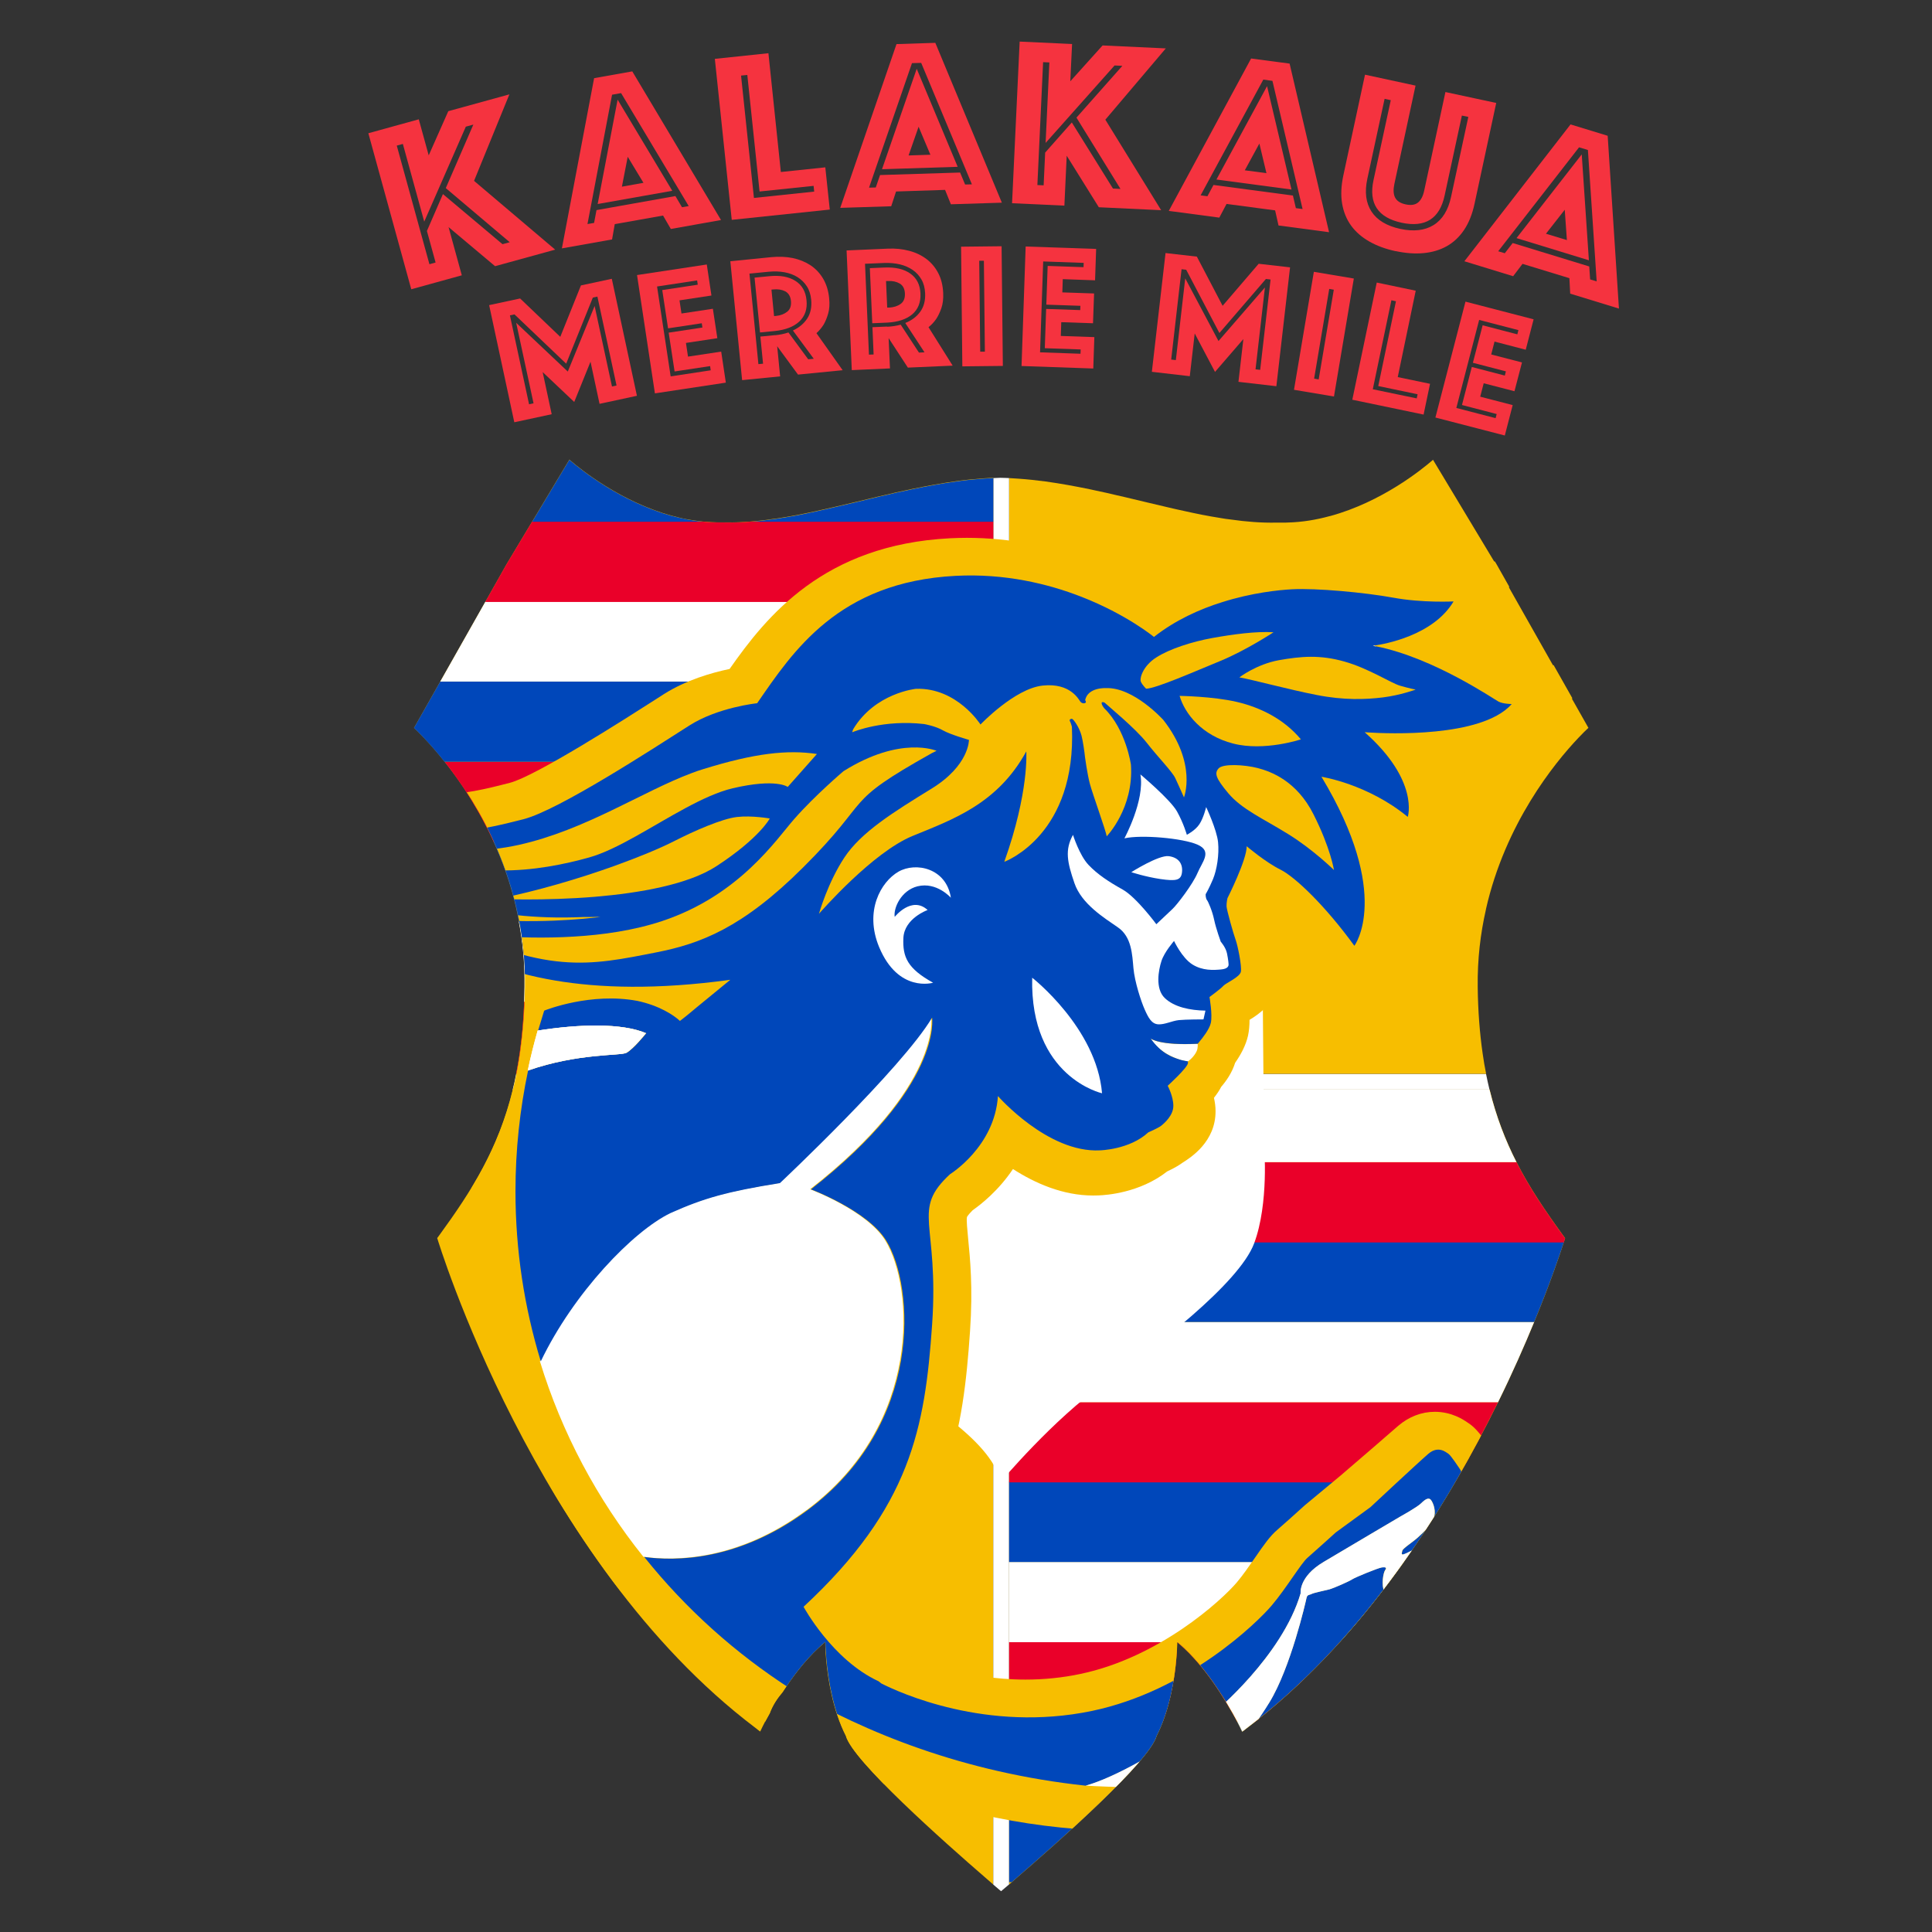
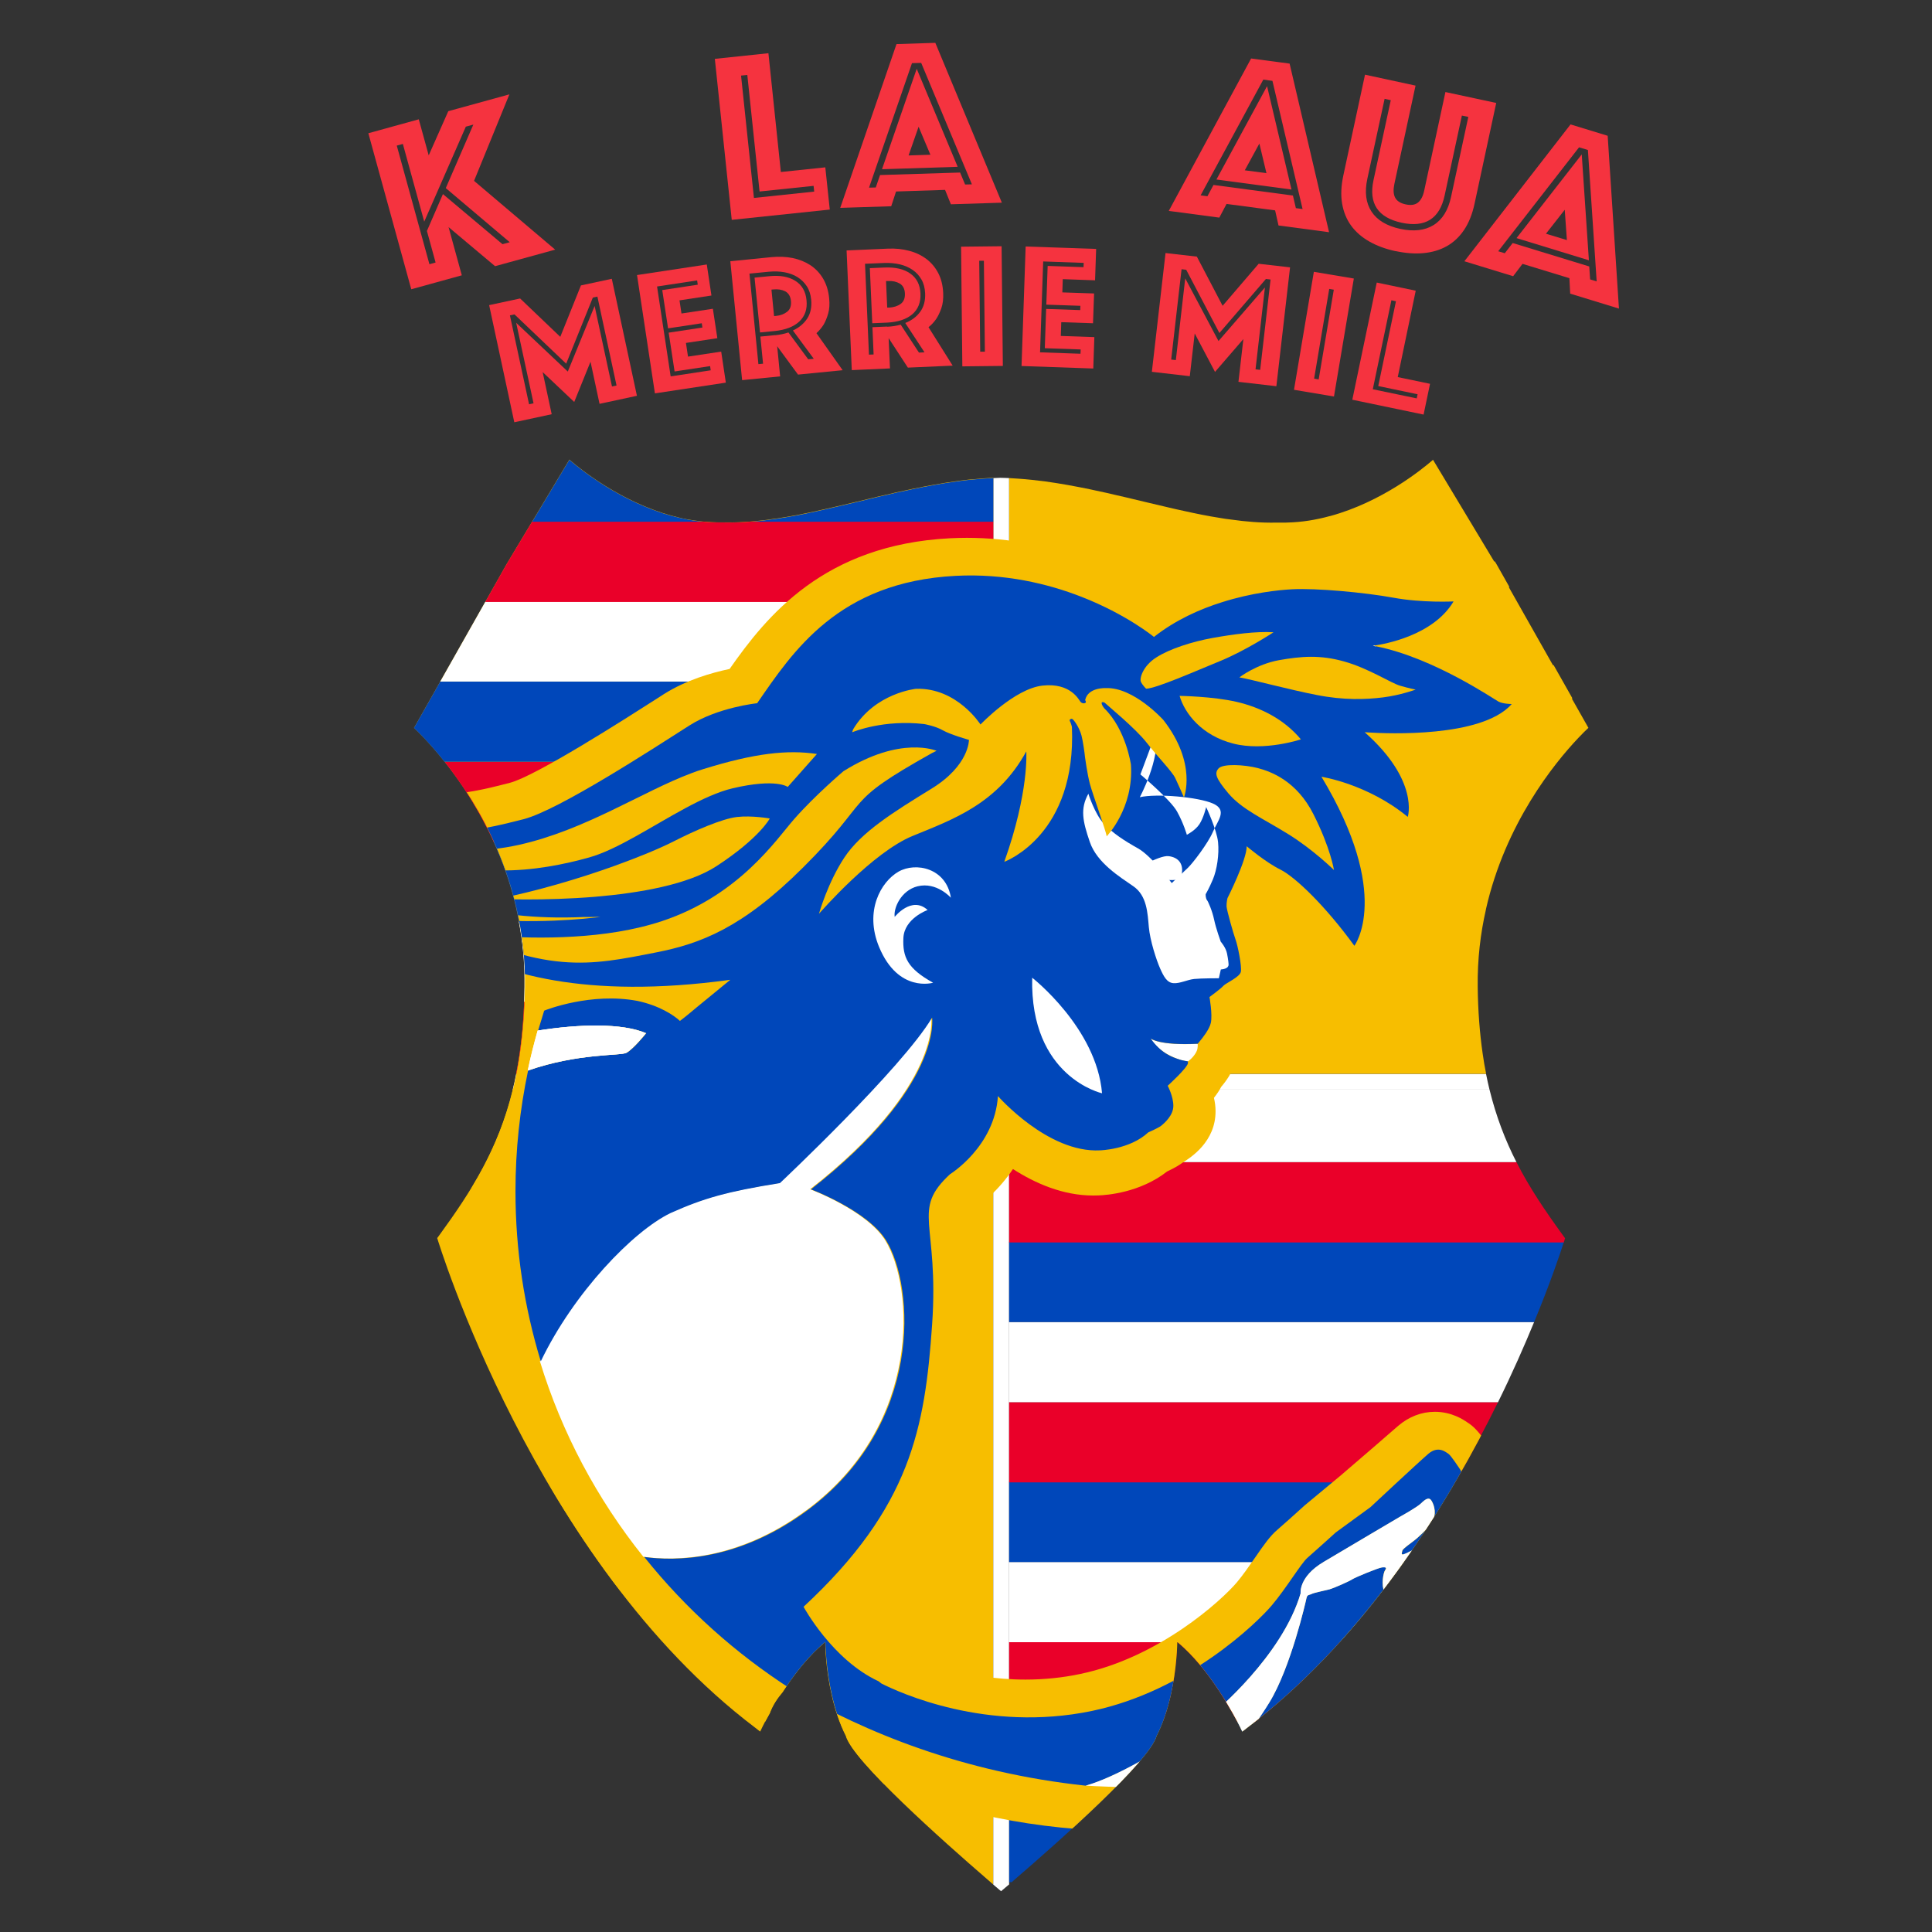
<svg xmlns="http://www.w3.org/2000/svg" id="Layer_1" version="1.1" viewBox="0 0 216 216">
  <rect x="0" y="0" width="216" height="216" fill="#333333" stroke="none" />
  <defs>
    <style>
      .st0 {
        fill: none;
      }

      .st1, .st2, .st3 {
        fill-rule: evenodd;
      }

      .st1, .st4 {
        fill: #0047ba;
      }

      .st2, .st5 {
        fill: #fff;
      }

      .st6 {
        fill: #ea0029;
      }

      .st7, .st3 {
        fill: #f7be00;
      }

      .st8 {
        clip-path: url(#clippath);
      }

      .st9 {
        fill: #f5333f;
      }
    </style>
    <clipPath id="clippath">
      <path class="st0" d="M177.57,81.39c-.26.25-.65.62-1.11,1.11-2.69,2.84-8.16,9.57-10.33,19.15,0,0,0,.02,0,.03-.61,2.67-.96,5.57-.92,8.66.04,2.74.23,5.19.56,7.43h0c1.29,8.91,4.67,14.41,8.98,20.31.08.11.17.23.25.34,0,0-10.86,36.06-35.54,54.73-.19.15-.38.29-.57.44,0,0-.09-.2-.26-.54-.18-.36-.45-.88-.8-1.5-.38-.68-.87-1.5-1.43-2.35-1.07-1.65-2.44-3.48-4.02-4.96-.25-.23-.5-.46-.76-.67,0,0,0,.76-.11,1.95-.19,2.13-.71,5.64-2.2,8.56-.74,2.78-10.86,11.76-15.82,16.03h0c-.59.53-1.12.97-1.54,1.32-.42-.35-.95-.8-1.54-1.32h0c-4.96-4.28-15.08-13.26-15.82-16.04-1.48-2.92-2.01-6.43-2.2-8.56-.11-1.19-.11-1.95-.11-1.95-.26.21-.51.44-.76.67-1.58,1.47-2.95,3.31-4.02,4.96-.61.71-1.12,1.5-1.43,2.35-.35.62-.62,1.14-.8,1.5-.17.35-.26.54-.26.54-.2-.14-.38-.29-.57-.44-24.68-18.67-35.54-54.73-35.54-54.73.08-.11.17-.23.25-.34,4.3-5.91,7.69-11.41,8.98-20.31h0c.32-2.25.52-4.7.56-7.44.05-3.09-.31-5.99-.92-8.66,0-.02,0-.02,0-.02-2.17-9.58-7.64-16.32-10.33-19.15-.47-.49-.85-.87-1.11-1.11l10.36-18.31,7.02-11.68s.02.02.08.07c1.25,1.08,5.7,4.65,11.41,6.21.03,0,.06.02.1.02,1.49.41,3.06.67,4.69.71.32.01,1.29.02,1.29.02,1.64.03,3.33-.11,5.06-.35.38-.05.77-.11,1.17-.17,1.34-.21,2.69-.48,4.07-.79.57-.12,1.15-.26,1.73-.39,1.62-.37,3.27-.77,4.93-1.17.32-.08.65-.15.97-.23.32-.07.65-.15.98-.23.63-.14,1.26-.28,1.9-.41,1.64-.34,3.29-.64,4.94-.87,1-.14,2-.24,3-.32.37-.02.74-.05,1.1-.07.28-.02.55-.02.82-.03.3,0,.6.02.91.03.36.02.73.05,1.1.07,1,.08,2,.18,3,.32,1.66.23,3.3.53,4.94.87.63.13,1.26.27,1.9.41.32.08.65.15.98.23.32.08.65.15.97.23,1.66.39,3.31.8,4.93,1.17.58.14,1.16.27,1.73.39,1.38.31,2.73.58,4.07.79.39.07.78.13,1.17.17,1.73.25,3.42.38,5.06.35h.34s0,0,0,0c.01,0,.02,0,.04,0,.14,0,.26,0,.4,0h.26c.08,0,.17,0,.26-.02,1.63-.04,3.2-.3,4.69-.71.04,0,.07-.02.1-.02,5.71-1.56,10.16-5.14,11.41-6.21.03-.02.05-.05.08-.07l7.02,11.68,10.36,18.31Z" />
    </clipPath>
  </defs>
  <path class="st7" d="M111.05,53.45v66.61h-53.35s.02-.08.03-.13c.03-.17.07-.34.1-.52.05-.27.1-.53.14-.8.04-.27.09-.55.13-.83h0c.04-.29.08-.57.11-.86.03-.27.07-.54.1-.81.04-.36.08-.73.11-1.11.02-.25.04-.5.06-.76.02-.24.03-.47.05-.71.02-.25.03-.5.04-.76.01-.22.02-.45.03-.67.03-.58.04-1.16.05-1.77,0-.5,0-1,0-1.49,0-.19,0-.38-.02-.56,0-.11,0-.22-.01-.34-.01-.23-.03-.46-.04-.69,0-.07,0-.14-.01-.21-.02-.24-.04-.49-.07-.73-.02-.21-.04-.42-.07-.63-.07-.63-.16-1.25-.26-1.85-.04-.27-.09-.54-.14-.8-.03-.18-.07-.36-.1-.53-.06-.28-.12-.55-.18-.82,0-.01,0-.02,0-.02-.07-.3-.14-.59-.21-.89-.06-.24-.12-.49-.19-.73-.05-.2-.1-.39-.17-.59-.07-.24-.14-.48-.21-.72-.07-.23-.14-.46-.22-.69-.07-.21-.14-.43-.22-.64,0-.03-.02-.07-.03-.1-.08-.24-.17-.49-.27-.73-.1-.26-.2-.52-.31-.79-.24-.59-.48-1.16-.74-1.72-.1-.23-.21-.46-.32-.69-.1-.23-.21-.45-.33-.67-.11-.22-.22-.44-.34-.66-.46-.89-.94-1.72-1.42-2.5-.12-.21-.24-.4-.37-.6-.12-.19-.25-.39-.37-.58-.12-.19-.24-.38-.37-.55-.37-.55-.74-1.07-1.1-1.55-.12-.16-.23-.31-.35-.46-.84-1.1-1.63-2.02-2.3-2.76-.18-.2-.35-.38-.51-.55-.46-.49-.85-.87-1.11-1.11l7.97-14.09,2.39-4.23,2.85-4.75,4.16-6.93s.02.02.07.07c1.25,1.08,5.7,4.65,11.41,6.22.03,0,.06.01.1.02.27.07.55.14.82.21.28.07.55.12.83.17.14.03.28.05.42.07.1.02.21.03.32.05.13.02.26.04.39.05.19.03.38.05.57.07.22.02.43.04.65.05.22.01.45.03.68.03.08,0,.17.01.25.01h1.04c.93.02,1.87-.02,2.83-.1.37-.03.73-.07,1.11-.11.38-.04.75-.09,1.12-.15.38-.04.78-.1,1.17-.17,1.34-.21,2.69-.48,4.07-.79.57-.12,1.15-.26,1.73-.39,1.62-.37,3.26-.77,4.92-1.17.33-.07.65-.15.97-.22.32-.07.65-.15.97-.23.63-.14,1.27-.28,1.9-.41,1.64-.34,3.29-.64,4.95-.87,1-.14,2-.24,3-.31.36-.02.73-.05,1.09-.07Z" />
  <path class="st7" d="M111.05,121.82v88.87c-.21-.18-.43-.37-.67-.58h0c-4.95-4.28-15.07-13.27-15.82-16.04-1.48-2.92-2.01-6.43-2.2-8.56-.1-1.19-.1-1.95-.1-1.95-.25.21-.51.44-.76.67-1.58,1.47-2.95,3.31-4.02,4.95-.61.71-1.12,1.5-1.43,2.36-.35.62-.62,1.14-.8,1.51-.17.35-.26.54-.26.54-.2-.14-.38-.29-.57-.44-24.68-18.67-35.54-54.73-35.54-54.73.08-.11.17-.23.25-.34,3.61-4.96,6.58-9.63,8.2-16.27h53.73Z" />
  <path class="st5" d="M166.53,121.82h-53.71v88.86c-.33.28-.63.54-.9.76-.25-.21-.55-.46-.87-.74v-88.87h-53.73c.07-.28.14-.56.2-.85.07-.3.13-.61.19-.92h53.35V53.45h0c.25-.01.49-.02.73-.03.03,0,.06,0,.09,0,.3,0,.6.02.91.03h.03v66.61h53.32c.06.31.12.61.19.91.07.29.13.58.2.86Z" />
-   <path class="st7" d="M174.98,138.43s-.04.14-.13.41c0,.02-.01.04-.02.07-.38,1.17-1.46,4.43-3.31,8.9-1.08,2.63-2.42,5.68-4.04,8.97h0c-1.39,2.83-2.98,5.83-4.78,8.9,0,.02-.02.05-.04.07-1.72,2.94-3.63,5.93-5.73,8.9h0c-2.18,3.07-4.56,6.1-7.16,8.97-2.89,3.2-6.04,6.22-9.47,8.9-.03.03-.06.05-.09.07-.25.2-.51.4-.77.59-.19.15-.38.29-.57.44,0,0-.09-.2-.26-.54-.07-.14-.15-.31-.25-.49-.01-.02-.02-.04-.03-.07-.14-.28-.32-.59-.52-.95-.38-.68-.87-1.49-1.43-2.36-1.07-1.65-2.44-3.48-4.02-4.95-.24-.22-.48-.44-.72-.64-.01-.01-.03-.02-.04-.03v.03c0,.16-.01.87-.1,1.91-.15,1.76-.54,4.45-1.5,6.98,0,.02-.02.05-.03.07-.2.52-.42,1.02-.67,1.51-.37,1.38-3.05,4.29-6.27,7.39-3.26,3.15-7.06,6.49-9.56,8.64h0c-.12.12-.24.22-.36.32-.1.08-.19.17-.28.24v-88.86h53.71c.75,3.05,1.77,5.68,3.01,8.11,1.46,2.88,3.23,5.47,5.18,8.16.08.11.17.22.25.34Z" />
  <path class="st7" d="M177.57,81.39c-.27.25-.65.62-1.11,1.11-2.69,2.84-8.16,9.57-10.33,19.15,0,0,0,.02,0,.03-.61,2.67-.96,5.57-.92,8.66.03,2.74.23,5.19.55,7.43h0c.11.79.24,1.55.39,2.28h-53.32V53.45c.35.02.71.05,1.07.07,1,.07,2,.18,3,.31,1.65.23,3.3.53,4.94.87.63.13,1.26.27,1.9.41.32.07.66.15.98.23.32.07.65.15.97.22,1.66.39,3.31.8,4.93,1.17.58.14,1.16.27,1.73.39,1.38.31,2.73.58,4.07.79.39.07.78.13,1.17.17,1.73.25,3.42.38,5.06.35h.34s0,0,0,0c.02,0,.03,0,.04,0,.14,0,.26,0,.4,0h.26c.08,0,.17,0,.25-.01,1.63-.04,3.2-.3,4.69-.71.04,0,.07-.02.1-.02,5.71-1.56,10.16-5.14,11.41-6.22.03-.02.05-.04.07-.07l7.02,11.67,10.36,18.31Z" />
  <path class="st0" d="M177.57,81.39c-.27.25-.65.62-1.11,1.11-2.69,2.84-8.16,9.57-10.33,19.15,0,0,0,.02,0,.03-.61,2.67-.96,5.57-.92,8.66.03,2.74.23,5.19.55,7.43h0c1.29,8.91,4.68,14.41,8.97,20.32.08.11.17.22.25.34,0,0-10.86,36.06-35.54,54.73-.19.15-.38.29-.57.44,0,0-.09-.2-.26-.54-.18-.36-.45-.88-.8-1.51-.38-.68-.87-1.49-1.43-2.36-1.07-1.65-2.44-3.48-4.02-4.95-.25-.24-.51-.46-.76-.67,0,0,0,.76-.1,1.95-.19,2.13-.72,5.65-2.2,8.56-.75,2.77-10.86,11.76-15.82,16.03h0c-.59.53-1.12.97-1.54,1.32-.42-.35-.95-.8-1.54-1.32h0c-4.95-4.28-15.07-13.27-15.82-16.04-1.48-2.92-2.01-6.43-2.2-8.56-.1-1.19-.1-1.95-.1-1.95-.25.21-.51.44-.76.67-1.58,1.47-2.95,3.31-4.02,4.95-.61.71-1.12,1.5-1.43,2.36-.35.62-.62,1.14-.8,1.51-.17.35-.26.54-.26.54-.2-.14-.38-.29-.57-.44-24.68-18.67-35.54-54.73-35.54-54.73.08-.11.17-.23.25-.34,3.92-5.39,7.09-10.44,8.59-18.04,0-.04.02-.08.03-.13.03-.17.07-.34.1-.52.05-.27.1-.53.14-.8.04-.27.09-.55.13-.83h0c.04-.29.08-.57.11-.86.03-.27.07-.54.1-.81.04-.36.08-.73.11-1.11.02-.25.04-.5.06-.76.02-.24.03-.47.05-.71.02-.25.03-.5.04-.76.01-.22.02-.45.03-.67.03-.58.04-1.16.05-1.77,0-.5,0-1,0-1.49,0-.19,0-.38-.02-.56,0-.11,0-.22-.01-.34,0-.23-.03-.46-.04-.69,0-.07,0-.14-.01-.21-.02-.24-.04-.49-.07-.73-.02-.21-.04-.42-.07-.63-.07-.62-.16-1.25-.26-1.85-.04-.27-.09-.54-.14-.8-.03-.18-.07-.36-.1-.53-.06-.28-.12-.55-.18-.82,0-.01,0-.02,0-.02-.07-.3-.14-.59-.21-.89-.06-.24-.12-.49-.19-.73-.05-.2-.1-.39-.17-.59-.07-.24-.14-.48-.21-.72-.07-.23-.14-.46-.22-.69-.07-.21-.14-.43-.22-.64,0-.03-.02-.07-.03-.1-.08-.24-.17-.49-.27-.73-.1-.26-.2-.52-.31-.79-.24-.59-.48-1.16-.74-1.72-.1-.23-.21-.46-.32-.69-.1-.23-.21-.45-.33-.67-.11-.22-.22-.44-.34-.66-.46-.89-.94-1.72-1.42-2.5-.12-.21-.24-.4-.37-.6-.12-.19-.25-.39-.37-.58-.12-.19-.24-.38-.37-.55-.37-.55-.74-1.07-1.1-1.55-.12-.16-.23-.31-.35-.46-.84-1.1-1.63-2.02-2.3-2.76-.18-.2-.35-.38-.51-.55-.46-.49-.85-.87-1.11-1.11l7.97-14.09,2.39-4.23,2.85-4.75,4.16-6.93s.02.02.07.07c1.25,1.08,5.7,4.65,11.41,6.22.03,0,.06.01.1.02.27.07.55.14.82.21.28.07.55.12.83.17.14.03.28.05.42.07.1.02.21.03.32.05.13.02.26.04.39.05.19.03.38.05.57.07.22.02.43.04.65.05.22.01.45.03.68.03.08,0,.17.01.25.01h1.04c.93.02,1.87-.02,2.83-.1.37-.03.73-.07,1.11-.11.38-.04.75-.09,1.12-.15.38-.04.78-.1,1.17-.17,1.34-.21,2.69-.48,4.07-.79.57-.12,1.15-.26,1.73-.39,1.62-.37,3.26-.77,4.92-1.17.33-.07.65-.15.97-.22.32-.07.65-.15.97-.23.63-.14,1.27-.28,1.9-.41,1.64-.34,3.29-.64,4.95-.87,1-.14,2-.24,3-.31.36-.02.73-.05,1.09-.07h0c.28-.01.55-.02.82-.03.3,0,.6.02.91.03.36.02.73.05,1.1.07,1,.07,2,.18,3,.31,1.65.23,3.3.53,4.94.87.63.13,1.26.27,1.9.41.32.07.66.15.98.23.32.07.65.15.97.22,1.66.39,3.31.8,4.93,1.17.58.14,1.16.27,1.73.39,1.38.31,2.73.58,4.07.79.39.07.78.13,1.17.17,1.73.25,3.42.38,5.06.35h.34s0,0,0,0c.02,0,.03,0,.04,0,.14,0,.26,0,.4,0h.26c.08,0,.17,0,.25-.01,1.63-.04,3.2-.3,4.69-.71.04,0,.07-.02.1-.02,5.71-1.56,10.16-5.14,11.41-6.22.03-.02.05-.04.07-.07l7.02,11.67,10.36,18.31Z" />
  <path class="st6" d="M111.05,112v8.05h-53.35c.15-.73.28-1.49.39-2.27h0c.26-1.79.43-3.7.51-5.78h52.45Z" />
  <path class="st5" d="M111.05,103.03v8.97h-52.45c.02-.54.03-1.1.04-1.66.04-2.57-.2-5.02-.64-7.31h53.04Z" />
  <path class="st4" d="M111.05,94.06v8.97h-53.04c-.08-.46-.18-.91-.28-1.35,0-.01,0-.02,0-.02-.62-2.75-1.52-5.27-2.54-7.52-.01-.03-.02-.05-.03-.07h55.9Z" />
  <path class="st6" d="M111.05,85.17v8.97h-55.86s-.02-.05-.03-.07c-1.69-3.71-3.72-6.71-5.45-8.9h61.35Z" />
  <path class="st4" d="M111.05,76.2v8.97h-61.35c-.87-1.1-1.67-1.99-2.31-2.67-.46-.49-.85-.87-1.11-1.11l2.94-5.19h0s61.83,0,61.83,0Z" />
  <polygon class="st5" points="111.05 67.23 111.05 76.2 49.22 76.2 49.22 76.2 54.25 67.3 54.29 67.23 111.05 67.23" />
  <path class="st6" d="M111.05,58.33v8.97h-56.8l2.39-4.23,2.85-4.75h19.1c.22.02.43.04.65.05.22.01.45.03.68.03.08,0,1.29.01,1.29.01.93.02,1.87-.02,2.83-.1h27Z" />
  <path class="st4" d="M75.24,57.71c1.08.29,2.21.52,3.36.62h-19.1l4.16-6.93s.02.02.07.07c1.25,1.08,5.7,4.65,11.41,6.22.03,0,.06.01.1.02Z" />
  <path class="st4" d="M111.05,53.45v4.88h-27c.73-.06,1.48-.15,2.23-.26.38-.04.78-.1,1.17-.17,1.34-.21,2.69-.48,4.07-.79.57-.12,1.15-.26,1.73-.39,1.62-.37,3.26-.77,4.92-1.17.33-.07.65-.15.97-.22.32-.07.65-.15.97-.23.63-.14,1.27-.28,1.9-.41,1.64-.34,3.29-.64,4.95-.87,1-.14,2-.24,3-.31.36-.02.73-.05,1.09-.07Z" />
  <path class="st6" d="M131.6,183.6c0,.16-.01.87-.1,1.91-.15,1.76-.54,4.45-1.5,6.98,0,.02-.02.05-.03.07h-17.15v-8.97h18.78Z" />
  <path class="st6" d="M149.77,183.6c-2.89,3.2-6.04,6.22-9.47,8.9-.03.03-.06.05-.09.07h-1.85s-.02-.04-.03-.07c-.14-.28-.32-.59-.52-.95-.38-.68-.87-1.49-1.43-2.36-1.07-1.65-2.44-3.48-4.02-4.95-.24-.22-.48-.44-.72-.64h18.13Z" />
  <path class="st5" d="M156.93,174.63h0c-2.18,3.07-4.56,6.1-7.16,8.97h-36.95v-8.97h44.11Z" />
  <path class="st4" d="M162.7,165.67s-.02.05-.04.07c-1.72,2.94-3.63,5.93-5.73,8.9h0s-44.11,0-44.11,0v-8.97h49.88Z" />
  <path class="st4" d="M123.03,201.47c-3.26,3.15-7.06,6.49-9.56,8.64h0c-.12.12-.24.22-.36.32h-.28v-8.97h10.21Z" />
  <path class="st4" d="M129.99,192.5s-.02.05-.03.07c-.2.52-.42,1.02-.67,1.51-.37,1.38-3.05,4.29-6.27,7.39h-10.21v-8.97h17.17Z" />
  <path class="st4" d="M140.29,192.5s-.06.05-.09.07c-.25.2-.51.4-.77.59-.19.15-.38.29-.57.44,0,0-.09-.2-.26-.54-.07-.14-.15-.31-.25-.49-.01-.02-.02-.04-.03-.07h1.97Z" />
  <path class="st6" d="M167.48,156.76h0c-1.39,2.83-2.98,5.83-4.78,8.9,0,.02-.02.05-.04.07h-49.84v-8.97h54.66Z" />
  <path class="st5" d="M171.52,147.8c-1.08,2.63-2.42,5.68-4.04,8.97h0s-54.66,0-54.66,0v-8.97h58.7Z" />
  <path class="st4" d="M174.85,138.83s-.01.04-.02.07c-.38,1.17-1.46,4.43-3.31,8.9h-58.7v-8.97h62.03Z" />
  <path class="st6" d="M174.98,138.43s-.04.14-.13.41c0,.02-.01.04-.02.07h-62.01v-8.97h56.73c1.46,2.88,3.23,5.47,5.18,8.16.08.11.17.22.25.34Z" />
  <path class="st5" d="M169.55,129.93h-56.73v-8.11h53.71c.75,3.05,1.77,5.68,3.01,8.11Z" />
-   <path class="st5" d="M141.33,128.09s.56,6.44-1.12,10.93c-1.68,4.48-11.21,11.77-16.81,15.69-5.6,3.92-11.49,10.93-11.49,10.93-1.4-5.04-8.97-8.97-14.57-13.45-5.6-4.48-15.13-15.97-15.13-21.29v-35.58h58.83l.28,32.78Z" />
  <path class="st0" d="M177.57,81.39c-.27.25-.65.62-1.11,1.11-2.69,2.84-8.16,9.57-10.33,19.15,0,0,0,.02,0,.03-.61,2.67-.96,5.57-.92,8.66.03,2.74.23,5.19.55,7.43h0c1.29,8.91,4.68,14.41,8.97,20.32.08.11.17.22.25.34,0,0-10.86,36.06-35.54,54.73-.19.15-.38.29-.57.44,0,0-.09-.2-.26-.54-.18-.36-.45-.88-.8-1.51-.38-.68-.87-1.49-1.43-2.36-1.07-1.65-2.44-3.48-4.02-4.95-.25-.24-.51-.46-.76-.67,0,0,0,.76-.1,1.95-.19,2.13-.72,5.65-2.2,8.56-.75,2.77-10.86,11.76-15.82,16.03h0c-.59.53-1.12.97-1.54,1.32-.42-.35-.95-.8-1.54-1.32h0c-4.95-4.28-15.07-13.27-15.82-16.04-1.48-2.92-2.01-6.43-2.2-8.56-.1-1.19-.1-1.95-.1-1.95-.25.21-.51.44-.76.67-1.58,1.47-2.95,3.31-4.02,4.95-.61.71-1.12,1.5-1.43,2.36-.35.62-.62,1.14-.8,1.51-.17.35-.26.54-.26.54-.2-.14-.38-.29-.57-.44-24.68-18.67-35.54-54.73-35.54-54.73.08-.11.17-.23.25-.34,3.92-5.39,7.09-10.44,8.59-18.04,0-.04.02-.08.03-.13.03-.17.07-.34.1-.52.05-.27.1-.53.14-.8.04-.27.09-.55.13-.83h0c.04-.29.08-.57.11-.86.03-.27.07-.54.1-.81.04-.36.08-.73.11-1.11.02-.25.04-.5.06-.76.02-.24.03-.47.05-.71.02-.25.03-.5.04-.76.01-.22.02-.45.03-.67.03-.58.04-1.16.05-1.77,0-.5,0-1,0-1.49,0-.19,0-.38-.02-.56,0-.11,0-.22-.01-.34,0-.23-.03-.46-.04-.69,0-.07,0-.14-.01-.21-.02-.24-.04-.49-.07-.73-.02-.21-.04-.42-.07-.63-.07-.62-.16-1.25-.26-1.85-.04-.27-.09-.54-.14-.8-.03-.18-.07-.36-.1-.53-.06-.28-.12-.55-.18-.82,0-.01,0-.02,0-.02-.07-.3-.14-.59-.21-.89-.06-.24-.12-.49-.19-.73-.05-.2-.1-.39-.17-.59-.07-.24-.14-.48-.21-.72-.07-.23-.14-.46-.22-.69-.07-.21-.14-.43-.22-.64,0-.03-.02-.07-.03-.1-.08-.24-.17-.49-.27-.73-.1-.26-.2-.52-.31-.79-.24-.59-.48-1.16-.74-1.72-.1-.23-.21-.46-.32-.69-.1-.23-.21-.45-.33-.67-.11-.22-.22-.44-.34-.66-.46-.89-.94-1.72-1.42-2.5-.12-.21-.24-.4-.37-.6-.12-.19-.25-.39-.37-.58-.12-.19-.24-.38-.37-.55-.37-.55-.74-1.07-1.1-1.55-.12-.16-.23-.31-.35-.46-.84-1.1-1.63-2.02-2.3-2.76-.18-.2-.35-.38-.51-.55-.46-.49-.85-.87-1.11-1.11l7.97-14.09,2.39-4.23,2.85-4.75,4.16-6.93s.02.02.07.07c1.25,1.08,5.7,4.65,11.41,6.22.03,0,.06.01.1.02.27.07.55.14.82.21.28.07.55.12.83.17.14.03.28.05.42.07.1.02.21.03.32.05.13.02.26.04.39.05.19.03.38.05.57.07.22.02.43.04.65.05.22.01.45.03.68.03.08,0,1,.01,1.04.01h.26c.93.02,1.87-.02,2.83-.1.37-.03.73-.07,1.11-.11.38-.04.75-.09,1.12-.15.38-.04.78-.1,1.17-.17,1.34-.21,2.69-.48,4.07-.79.57-.12,1.15-.26,1.73-.39,1.62-.37,3.26-.77,4.92-1.17.33-.07.65-.15.97-.22.32-.07.65-.15.97-.23.63-.14,1.27-.28,1.9-.41,1.64-.34,3.29-.64,4.95-.87,1-.14,2-.24,3-.31.36-.02.73-.05,1.09-.07h0c.28-.01.55-.02.82-.03.3,0,.6.02.91.03.36.02.73.05,1.1.07,1,.07,2,.18,3,.31,1.65.23,3.3.53,4.94.87.63.13,1.26.27,1.9.41.32.07.66.15.98.23.32.07.65.15.97.22,1.66.39,3.31.8,4.93,1.17.58.14,1.16.27,1.73.39,1.38.31,2.73.58,4.07.79.39.07.78.13,1.17.17,1.73.25,3.42.38,5.06.35h.34s0,0,0,0c.02,0,.03,0,.04,0,.14,0,.26,0,.4,0h.26c.08,0,.17,0,.25-.01,1.63-.04,3.2-.3,4.69-.71.04,0,.07-.02.1-.02,5.71-1.56,10.16-5.14,11.41-6.22.03-.02.05-.04.07-.07l7.02,11.67,10.36,18.31Z" />
  <g class="st8">
    <g>
      <g>
        <g>
          <path class="st3" d="M177.28,183.82c.24-.4.43-.83.58-1.27l.05-.15c.61-2.03.33-5.21-1.57-7.48-.15-1.64-.71-3.61-2.28-5.14-.41-.44-1.21-1.17-2.37-1.78-.31-.8-.77-1.61-1.45-2.33l-.27-.28-.31-.23c-.21-.16-.93-.66-2.03-1.09-.24-.76-.59-1.54-1.1-2.26-1.17-1.75-1.77-2.34-2.47-2.78-.46-.32-1.77-1.19-3.64-1.19-1.48,0-2.9.54-4.11,1.58-1.06.92-4.51,3.92-6.43,5.55l-4.01,3.33c-.96.87-2.57,2.32-3.07,2.74-.81.69-1.48,1.65-2.48,3.1-.65.94-1.39,2-2.03,2.76-1.76,2.08-8.74,8.42-17.51,10.25-1.98.42-4.05.63-6.13.63-6.93,0-12.32-2.29-14.01-3.1l-.84-.5c-1.67-.77-3.17-2.21-4.31-3.56,10.69-11.13,12.2-20.67,12.96-31.79.34-4.89,0-8.17-.21-10.34-.09-.95-.21-2.13-.13-2.43,0,0,.1-.22.64-.76.93-.65,2.88-2.18,4.5-4.6,2.47,1.59,5.58,2.96,8.95,2.96.19,0,.39,0,.58-.01.94-.03,4.67-.3,7.71-2.68.96-.45,1.45-.78,1.69-.96l.05-.03c.91-.58,3.69-2.34,3.67-5.76,0-.51-.07-1.01-.18-1.48.37-.47.63-.87.81-1.23.57-.66,1.21-1.57,1.56-2.69.61-.87,1.19-1.92,1.44-3.03.12-.56.17-1.16.17-1.77,1.09-.66,2.78-1.83,3.22-4.05.45-2.28-.77-6.04-.78-6.07-.08-.21-.24-.77-.4-1.35,1.22,1.06,3.29,3.15,5.58,6.32l3.66,5.06,3.77-4.98c.7-.92,3.06-4.67,1.71-11.68l2.87,2.37,2.1-6.46c.22-.68.83-3.11-.37-6.44,3.36-.38,6.09-1.14,8.15-2.28,1.16-.64,2.15-1.41,2.92-2.3l7.07-7.93-10.29.26c-1.47-.92-2.9-1.74-4.29-2.48.55-.6,1.06-1.26,1.49-2l4.39-7.4-8.6.42s-.45.02-1.06.02c-.98,0-2.89-.05-4.63-.37-3.23-.59-7.97-1.03-11.02-1.03-.49,0-.95.01-1.32.03-1.34.06-4.89.35-9,1.65-2.26.71-4.33,1.62-6.21,2.71-1.58-.98-3.77-2.16-6.47-3.21-4.59-1.79-9.34-2.7-14.1-2.7-.63,0-1.27.02-1.9.05-14.08.73-20.47,8.69-24.62,14.61-1.96.41-4.86,1.23-7.36,2.82l-.98.63c-3.3,2.11-13.33,8.53-16.23,9.28-2.74.71-5.23,1.3-7.87,1.29-3.26,0-13.62-1.06-13.62-1.06l3.89,7.45c.76,1.36,2.01,2.9,3.09,4.05-.21.25-3.52-.55-3.76-.06-.24.48,1.52,4.73,4.77,7.31,3.34,3.38,7.51,5.42,11.51,6.68l-.05.17c-1.45,5.76-2.22,11.78-2.22,17.99,0,40.52,32.85,73.36,73.36,73.36,19.71,0,37.6-7.77,50.78-20.42l.41-.45Z" />
          <path class="st2" d="M90.17,168.83c-7.74,5.73-14.85,5.7-18.24,5.22-5.16-6.44-9.12-13.84-11.57-21.86,3.67-7.66,10.33-14.57,14.51-16.58,3.73-1.67,6.33-2.4,12.23-3.35,0,0,13.64-12.83,17.01-18.5,0,0,1.21,7.64-13.54,19.2,0,0,6.34,2.37,8.41,5.73,3.19,5.18,4.15,20.55-8.81,30.15Z" />
          <g>
            <path class="st2" d="M132.8,118.67c-.41-.09-.58-.08-.89-.19-.36-.13-2.23-.7-3.28-2.37,0,0,.96.81,5.27.59,0,0,.05.42-.09.77-.2.49-.66.97-1.02,1.21Z" />
            <path class="st1" d="M172.04,176.72s.52-2.79-.9-4.07c0,0-1.16-1.38-3.14-1.44,0,0,.16-1.78-.75-2.75,0,0-1.37-1.02-3.46-.83,0,0,.27-2.29-.69-3.56,0,0-.91-1.38-1.16-1.53-.25-.15-1.11-.97-2.24-.01-1.12.96-6.48,5.97-6.48,5.97l-3.88,2.83s-2.45,2.22-3.16,2.83c-.71.61-2.4,3.45-3.99,5.32-1.58,1.88-9.41,9.56-20.09,11.8-11.8,2.47-21.65-2.09-23.57-3.07l-.3-.24c-5.18-2.39-8.39-8.33-8.39-8.33,11.99-11.13,13.57-19.98,14.37-31.53.8-11.56-2.39-12.76,2.01-16.84,0,0,4.98-3.06,5.35-8.73,0,0,5.57,6.38,11.41,6.07,0,0,3.31-.07,5.4-2.01,0,0,1.09-.47,1.44-.74.34-.27,1.37-1.16,1.36-2.23,0-1.07-.63-2.24-.63-2.24,0,0,2.14-1.94,2.26-2.51.02-.1,0-.22,0-.22,0,0-.58-.09-.89-.19-.87-.28-2.08-.68-3.28-2.37,0,0,.96.81,5.27.59,0,0,.07-.08.17-.21.36-.42,1.13-1.4,1.29-2.11.21-.93-.15-2.9-.15-2.9,0,0,1.28-.93,1.56-1.26.29-.32,1.83-.96,1.95-1.57s-.35-2.94-.59-3.58c-.24-.65-.99-3.31-1.01-3.72-.02-.41.1-.92.1-.92,0,0,2.17-4.29,2.15-5.81,0,0,2.08,1.77,3.75,2.6,1.68.83,5.05,4.07,8.29,8.53,0,0,4.29-5.67-3.68-18.9,0,0,5.18.8,9.65,4.49,0,0,1.32-4.04-4.82-9.47,0,0,9.9.83,14.78-1.86.65-.36,1.22-.78,1.66-1.29,0,0-.97,0-1.49-.28-.52-.27-7.2-4.86-13.61-6.16-.14-.03-.27-.06-.41-.08,0,0,.06,0,.17-.02,1.04-.15,6.55-1.08,8.84-4.93,0,0-3.5.18-6.74-.42-3.24-.59-8.61-1.08-11.3-.94-1.52.08-4.52.39-7.83,1.44-2.54.79-5.25,2.02-7.63,3.89,0,0-3.03-2.51-8.11-4.49-3.72-1.45-8.55-2.63-14.08-2.34-13.1.68-18.19,8.48-22.17,14.24,0,0-4.37.45-7.56,2.48-4.17,2.66-14.65,9.48-18.54,10.48-4.51,1.16-8.65,2.08-14.06.88,0,0-.57-.17-.66.04,0,0,0,.03.03.05.02.02.04.04.08.07l-.1-.07h-.01c1.04,1.86,3.27,3.98,3.29,3.99,1.04.83,1.94,1.18,2.45,1.34h0c1.08.52,2.51,1.12,4.32,1.74-2.15.2-4.22.32-5.51.2,0,0,5.44,3.22,16.91,2.7.05,0,.09,0,.13,0,.13.02,1.56-.03,1.7-.01,0,0-.71.1-1.93.21-3.4.3-10.77.66-17.86-.92,0,0-.77-.21-.91.05-.14.26-.09.31.5.74.4.29,4.2,5.19,15.13,7.03,4.95.84,11.37,1.05,19.6-.08,0,0-2.64,2.17-3.71,3.04-.36.29-1,.86-1.92,1.56-.72-.67-2.33-1.72-4.76-2.24-5.19-.97-10.17.99-10.42,1.09l-.68,2.23c4.64-.73,9.39-.86,12.1.29,0,0-1.38,1.73-2.19,2.19-.63.36-5.4.02-11.03,1.99-.92,4.36-1.41,8.87-1.41,13.5,0,6.61.99,12.98,2.83,19.01,3.67-7.66,10.33-14.57,14.51-16.58,3.73-1.67,6.33-2.4,12.23-3.35,0,0,13.64-12.83,17.01-18.5,0,0,1.21,7.64-13.54,19.2,0,0,6.34,2.37,8.41,5.73,3.19,5.18,4.15,20.55-8.81,30.15-7.74,5.73-14.85,5.7-18.24,5.22,4.61,5.77,10.19,10.79,16.48,14.82h0c8.24,4.82,19.2,9.28,32.87,10.75,0,0,4.78-1.04,14.37-8.17,0,0,7.6-6.27,9.67-13.33,0,0-.25-1.83,2.56-3.5,2.8-1.67,8.62-5.1,8.62-5.1,0,0,1.83-1.01,2.29-1.46.46-.46.87-.71,1.12-.35.25.35.61,1.27.25,2.09-.36.81-1.18,1.57-1.74,2.08-.56.51-1.68,1.22-1.73,1.47-.06.25-.16.51.15.41.31-.1.97-.45,1.33-.65.35-.2,1.89-1.27,3.82-1.26,0,0,1.12.11,1.52.82s.05,1.42-.16,1.73c-.2.3-1.02.96-1.02,1.32,0,.35-.05.46.2.41.25-.05,1.28-.7,1.63-1.06.36-.35,2.09-1.27,3.1.01,1.01,1.28-.06,2.04-.06,2.04,0,0-.92,1.22-1.33,1.47-.41.25-1.38.55-1.33.86.05.3,0,.51.41.35.4-.15.92-.5,1.43-.8.51-.3.92-.46,1.42-.35.51.1,1.22.56,1.27,1.28.05.71-.06,1.98-.62,2.54-.56.56-.92.76-1.17.75-.25,0-.56.1-.46.35.1.26.66.82.86.97.2.15.76.46.76.46,0,0,.56-.16,1.29-.51,1.35-1.08,2.64-2.22,3.9-3.4.08-.14.14-.27.18-.39.2-.66.27-3.15-1.81-3.97Z" />
          </g>
          <path class="st3" d="M104.69,83.95l-.47.23c-10.36,5.8-6.42,4.83-14.46,12.83-6.79,6.76-11.49,8.5-16.35,9.46-3.76.74-6.87,1.39-10.55,1.07-1.89-.16-3.92-.58-6.28-1.35l-4.73-1.92s5.68.85,12.31.44c3.25-.19,6.73-.69,9.88-1.74,8.64-2.88,12.77-9.15,14.77-11.42,2.31-2.63,5.49-5.33,5.49-5.33,6.41-4.02,10.4-2.28,10.4-2.28Z" />
          <path class="st3" d="M91.34,84.29l-3.27,3.69s-1.28-.99-6.15.15c-3.23.76-7.18,3.33-10.84,5.37h0c-1.86,1.04-3.65,1.93-5.23,2.37-5.15,1.44-14.79,3.2-20.66-2.39.42.23,5.12,2.68,12.81.98,7.46-1.66,13.83-5.97,19.31-8.02.44-.17.88-.32,1.31-.45,5.77-1.79,9.43-2.19,12.74-1.69Z" />
          <path class="st3" d="M86.06,91.51s-1.13,2.17-5.93,5.31c-3.17,2.08-8.63,3.02-13.59,3.44-5.79.48-10.89.24-10.89.24,4.35-.87,9.1-2.27,13.07-3.7,2.75-.99,5.13-1.98,6.75-2.81,2.14-1.09,5.25-2.46,6.93-2.65,1.67-.19,3.67.17,3.67.17Z" />
          <path class="st2" d="M72.22,115.51s-1.38,1.73-2.19,2.19c-.63.36-5.4.02-11.03,1.99.32-1.51.69-3,1.11-4.47,4.64-.73,9.39-.86,12.1.29Z" />
          <path class="st2" d="M70.03,117.7c-.63.36-5.4.02-11.03,1.99.32-1.51.69-3,1.11-4.47,4.64-.73,9.39-.86,12.1.29,0,0-1.38,1.73-2.19,2.19Z" />
          <path class="st2" d="M153.89,72.28c-.14-.03-.27-.06-.41-.08,0,0,.06,0,.17-.02.08.03.16.07.24.1Z" />
          <path class="st1" d="M162.64,189.53c-8.49,5.23-18.25,8.69-28.73,9.86h0s.84-.66.84-.66c2.35-2.04,4.77-4.52,7.16-8.4,2.38-3.88,4.07-11.24,4.15-11.67.09-.42.34-.33.57-.46s1.54-.39,2.01-.52c.47-.13,2.18-.88,2.52-1.11.34-.23,2.96-1.3,3.34-1.34.38-.04.57,0,.36.3-.21.29-.45,1.62-.1,2.47.35.85,2.05.62,2.56.54.51-.08,1.08-.04,1.12.34.04.38-.67.62-1.08,1.24-.34.51-.6,1.31-.35,2.09.25.78,2.13.48,2.13.48,0,0,1.72-1.01,2.07-.16.36.85-1.04,1.75-1.3,2-.25.25-.49.7-.26,1.54.23.85,2.05.92,2.51,1,.47.09.43.17.57.51.09.21,0,1.19-.1,1.94Z" />
          <path class="st2" d="M162.64,189.53c.09-.74.19-1.73.1-1.94-.15-.34-.11-.43-.57-.51-.46-.09-2.28-.16-2.51-1-.23-.85,0-1.29.26-1.54.25-.25,1.66-1.15,1.3-2-.35-.85-2.07.16-2.07.16,0,0-1.88.31-2.13-.48-.25-.78,0-1.58.35-2.09.42-.62,1.12-.86,1.08-1.24-.04-.38-.61-.43-1.12-.34-.51.08-2.2.31-2.56-.54-.35-.85-.12-2.18.1-2.47.21-.29.03-.34-.36-.3-.38.04-3,1.11-3.34,1.34-.34.23-2.06.98-2.52,1.11-.47.12-1.78.39-2.01.52s-.49.04-.57.46c-.09.43-1.77,7.79-4.15,11.67-2.38,3.88-4.8,6.36-7.16,8.4l-.84.65h0s0,0,0,0c-2.57.28-5.18.49-7.83.43-3.6-.09-4.72-.19-4.72-.19,0,0,4.78-1.04,14.37-8.17,0,0,7.6-6.27,9.67-13.33,0,0-.25-1.83,2.56-3.5,2.8-1.67,8.62-5.1,8.62-5.1,0,0,1.83-1.01,2.29-1.46.46-.46.87-.71,1.12-.35.25.35.61,1.27.25,2.09-.36.81-1.18,1.57-1.74,2.08-.56.51-1.68,1.22-1.73,1.47-.06.25-.16.51.15.41.31-.1.97-.45,1.33-.65.35-.2,1.89-1.27,3.82-1.26,0,0,1.12.11,1.52.82s.05,1.42-.16,1.73c-.2.3-1.02.96-1.02,1.32,0,.35-.05.46.2.41.25-.05,1.28-.7,1.63-1.06.36-.35,2.09-1.27,3.1.01,1.01,1.28-.06,2.04-.06,2.04,0,0-.92,1.22-1.33,1.47-.41.25-1.38.55-1.33.86.05.3,0,.51.41.35.4-.15.92-.5,1.43-.8.51-.3.92-.46,1.42-.35.51.1,1.22.56,1.27,1.28.05.71-.06,1.98-.62,2.54-.56.56-.92.76-1.17.75-.25,0-.56.1-.46.35.1.26.66.82.86.97.2.15.76.46.76.46,0,0,.56-.16,1.29-.51-2.26,1.82-4.64,3.51-7.13,5.04Z" />
        </g>
        <path class="st3" d="M128.13,76.99s-.42-.4-.58-.78c-.16-.38.23-1.76,1.73-2.71,1.49-.96,4-1.76,6.26-2.17,2.28-.41,4.91-.77,6.84-.64,0,0-3.08,2.03-5.98,3.22-2.9,1.19-7.14,3.06-8.27,3.09Z" />
        <path class="st3" d="M138.56,75.73s1.93-1.47,4.42-1.92c2.49-.44,4.59-.62,7.32.15,2.73.77,5.19,2.4,6.22,2.7,1.04.3,1.75.44,1.75.44,0,0-1.72.63-3.65.87-1.93.24-4.36.33-7.41-.27-3.05-.59-7.17-1.71-8.65-1.97Z" />
        <path class="st3" d="M131.88,77.8s3.71.05,6.38.67c2.67.62,5.31,1.94,7.18,4.19,0,0-4.08,1.37-7.57.47-3.49-.89-5.41-3.34-5.99-5.33Z" />
        <path class="st3" d="M136.23,85.92c.48-.57,2.92-.43,4.39-.05,1.47.39,4.35,1.42,6.24,5.19,1.9,3.76,2.28,6.21,2.28,6.21,0,0-2.34-2.3-5.11-4.01-2.83-1.76-5.18-2.76-6.72-4.59-1.42-1.7-1.53-2.22-1.09-2.74Z" />
-         <path class="st2" d="M127.5,86.58s3.34,2.8,4.09,4.14c.74,1.33,1.1,2.61,1.1,2.61,0,0,.94-.47,1.41-1.19.47-.72.75-1.91.75-1.91,0,0,1.19,2.53,1.33,3.92.14,1.39-.13,3.09-.57,4.15-.45,1.06-.75,1.56-.8,1.64s0,.54.13.69.59,1.19.8,2.19.74,2.46.74,2.46c0,0,.56.63.7,1.31.14.68.2,1.28.17,1.34s-.05.39-.86.46c-.8.07-2.03.16-3.19-.57-1.16-.73-2.04-2.62-2.04-2.62,0,0-1.09,1.24-1.41,2.25-.33,1.01-.71,3.08.36,4.12,1.07,1.04,2.87,1.39,4.56,1.42l-.22.98s-1.98,0-2.75.08-1.59.52-2.32.47-1.09-.73-1.5-1.65-1.12-3.09-1.26-4.62c-.14-1.52-.19-3.51-1.74-4.57-1.54-1.07-4.06-2.61-4.86-4.95-.8-2.34-1.09-3.7-.16-5.39,0,0,.72,2.28,1.73,3.35,1.01,1.07,2.28,1.9,3.82,2.76,1.54.86,3.77,3.88,3.77,3.88,0,0,1.25-1.18,1.79-1.69.54-.5,2.28-2.78,2.81-4.03.53-1.26,1.68-2.43.02-3.17-1.66-.74-6.34-1.14-8.19-.71,0,0,2.3-4.24,1.79-7.15Z" />
+         <path class="st2" d="M127.5,86.58s3.34,2.8,4.09,4.14c.74,1.33,1.1,2.61,1.1,2.61,0,0,.94-.47,1.41-1.19.47-.72.75-1.91.75-1.91,0,0,1.19,2.53,1.33,3.92.14,1.39-.13,3.09-.57,4.15-.45,1.06-.75,1.56-.8,1.64s0,.54.13.69.59,1.19.8,2.19.74,2.46.74,2.46c0,0,.56.63.7,1.31.14.68.2,1.28.17,1.34s-.05.39-.86.46l-.22.98s-1.98,0-2.75.08-1.59.52-2.32.47-1.09-.73-1.5-1.65-1.12-3.09-1.26-4.62c-.14-1.52-.19-3.51-1.74-4.57-1.54-1.07-4.06-2.61-4.86-4.95-.8-2.34-1.09-3.7-.16-5.39,0,0,.72,2.28,1.73,3.35,1.01,1.07,2.28,1.9,3.82,2.76,1.54.86,3.77,3.88,3.77,3.88,0,0,1.25-1.18,1.79-1.69.54-.5,2.28-2.78,2.81-4.03.53-1.26,1.68-2.43.02-3.17-1.66-.74-6.34-1.14-8.19-.71,0,0,2.3-4.24,1.79-7.15Z" />
        <path class="st3" d="M95.28,81.84l.1-.3c2.44-4.08,7.03-4.53,7.03-4.53,4.59-.15,7.21,3.99,7.21,3.99,0,0,3.81-4.01,6.94-4.35,3.13-.34,4.05,1.58,4.23,1.8.18.21.44.22.57.12.12-.11-.04-.29-.04-.29.3-1.46,2.32-1.35,2.32-1.35,3.12-.12,6.43,3.57,6.43,3.57,3.8,4.87,2.3,8.65,2.3,8.65,0,0-.68-1.54-.98-2.17-.37-.75-1.91-2.31-3.2-3.96-1.26-1.61-4.43-4.2-4.61-4.39-.18-.19-.4-.11-.4-.11-.09.23.28.67.28.67,2.44,2.38,2.98,6.31,2.98,6.31.33,4.88-2.71,8-2.71,8-.06-.53-1.57-4.71-1.88-5.86-.3-1.15-.54-2.95-.54-2.95-.06-.62-.24-1.84-.39-2.43-.24-.93-.9-1.85-1.06-1.89-.11-.03-.35.05-.24.26s.22.62.22.62c.53,12.01-7.32,15.01-7.56,15.1,2.79-7.82,2.46-12.34,2.46-12.34-3.21,5.85-8.17,7.59-12.71,9.45-4.45,1.82-10.19,8.39-10.47,8.7.06-.2,1.01-3.51,2.83-6.27,1.87-2.85,5.52-5.11,9.76-7.72,4.23-2.6,4.18-5.45,4.18-5.45,0,0-2.05-.58-2.9-1.06-.84-.49-2.11-.71-2.11-.71-4.52-.52-7.85.84-8.02.91Z" />
      </g>
      <path class="st2" d="M104.32,109.87s-3.88,1.17-6.03-3.98c-1.68-4.04.2-7.3,2.15-8.43,1.94-1.12,5.36-.41,5.87,2.91,0,0-1.58-1.81-3.73-1.28-1.84.46-2.71,2.45-2.55,3.42,0,0,1.89-2.4,3.68-.77,0,0-2.6.92-2.71,3.12-.1,2.15.46,3.42,3.32,5.01Z" />
      <path class="st2" d="M115.4,109.31s7.2,5.62,7.81,12.92c0,0-8.07-1.79-7.81-12.92Z" />
      <path class="st2" d="M126.48,97.51s3.06-1.94,4.19-1.79c1.12.15,1.58.87,1.48,1.79-.1.92-.66,1.02-2.4.77-1.74-.26-3.27-.77-3.27-.77Z" />
    </g>
  </g>
  <g>
    <path class="st9" d="M41.17,14.9l5.65-1.56,1.11,4.03,2.19-4.94,6.83-1.88-3.95,9.67,9.07,7.69-6.72,1.85-5.2-4.37,1.48,5.39-5.65,1.56-4.8-17.45ZM48.7,29.35l-.97-3.53,1.79-4.12,6.66,5.6.81-.22-7.15-6.05,3.08-7.1-.84.23-4.65,10.62-2.39-8.69-.68.19,3.65,13.26.68-.19Z" />
-     <path class="st9" d="M66.42,8.74l4.27-.76,9.92,16.62-5.61,1-.87-1.5-5.4.96-.3,1.71-5.61,1,3.6-19.02ZM66.42,24.92l.27-1.43,8.82-1.57.74,1.25.75-.13-7.56-12.63-1.01.18-2.75,14.46.75-.13ZM69.05,11.14l6.11,10.19-8.34,1.48,2.23-11.67ZM71.94,20.44l-1.76-2.91-.65,3.34,2.4-.43Z" />
    <path class="st9" d="M79.92,6.58l5.99-.63,1.39,13.28,4.97-.52.5,4.72-10.96,1.15-1.89-18ZM91.03,21.43l-.07-.65-6.04.63-1.37-13.03-.7.07,1.44,13.68,6.75-.71Z" />
    <path class="st9" d="M100.23,4.93l4.34-.14,7.44,17.87-5.7.18-.65-1.61-5.48.18-.54,1.65-5.7.18,6.29-18.31ZM97.92,20.94l.47-1.37,8.95-.28.56,1.34.76-.02-5.67-13.58-1.03.03-4.8,13.92.76-.02ZM102.49,7.69l4.58,10.96-8.46.27,3.88-11.23ZM104.02,17.3l-1.32-3.13-1.12,3.21,2.44-.08Z" />
-     <path class="st9" d="M114.01,4.65l5.85.27-.2,4.17,3.61-4.01,7.07.33-6.76,7.97,6.24,10.12-6.97-.33-3.59-5.76-.26,5.58-5.85-.27.85-18.08ZM116.68,20.72l.17-3.66,2.98-3.37,4.6,7.39.84.04-4.92-7.97,5.13-5.79-.87-.04-7.71,8.66.42-9-.7-.03-.64,13.74.7.03Z" />
    <path class="st9" d="M139.88,6.54l4.3.57,4.41,18.85-5.65-.75-.38-1.69-5.43-.72-.81,1.53-5.65-.75,9.2-17.03ZM134.98,21.96l.69-1.28,8.88,1.18.33,1.41.75.1-3.37-14.33-1.02-.14-7.01,12.94.75.1ZM141.66,9.63l2.73,11.56-8.39-1.12,5.66-10.44ZM141.59,19.36l-.79-3.31-1.63,2.99,2.42.32Z" />
    <path class="st9" d="M156.02,28.08c-1.11-.24-2.09-.6-2.93-1.08-.84-.48-1.52-1.07-2.03-1.77-.51-.7-.85-1.53-1.01-2.47-.16-.94-.11-1.99.14-3.16l2.42-11.25,5.65,1.22-2.37,11.01c-.13.62-.11,1.12.08,1.5.19.38.58.64,1.18.77.6.13,1.06.06,1.39-.21s.56-.72.69-1.34l2.37-11.01,5.68,1.22-2.42,11.25c-.25,1.17-.64,2.15-1.17,2.94-.53.79-1.18,1.4-1.95,1.83-.77.43-1.63.68-2.6.77-.96.09-2,.01-3.12-.23ZM156.7,24.9c-2.65-.57-3.7-2.16-3.14-4.76l1.93-8.94-.69-.15-1.93,8.94c-.32,1.49-.16,2.71.47,3.67s1.7,1.6,3.21,1.93c1.5.32,2.75.18,3.73-.43.98-.61,1.63-1.66,1.95-3.15l1.93-8.94-.72-.15-1.93,8.94c-.56,2.6-2.17,3.61-4.82,3.04Z" />
    <path class="st9" d="M175.59,13.91l4.15,1.27,1.26,19.32-5.45-1.67-.09-1.73-5.24-1.6-1.05,1.38-5.45-1.67,11.86-15.29ZM168.23,28.32l.89-1.15,8.56,2.62.1,1.45.73.22-.98-14.69-.99-.3-9.04,11.62.73.22ZM176.84,17.25l.8,11.85-8.09-2.48,7.3-9.37ZM175.18,26.84l-.24-3.39-2.1,2.68,2.34.71Z" />
  </g>
  <g>
    <path class="st9" d="M54.7,34.11l3.45-.74,4.49,4.29,2.31-5.75,3.45-.74,2.81,13.08-4.18.9-1.01-4.71-1.82,4.5-3.53-3.34,1.01,4.71-4.18.9-2.81-13.08ZM59.65,45.09l-1.94-9,5.77,5.45,3-7.33,1.94,9,.51-.11-2.14-9.94-.51.11-2.98,7.39-5.78-5.51-.51.11,2.14,9.94.51-.11Z" />
    <path class="st9" d="M71.23,30.75l7.79-1.18.52,3.47-3.57.54.22,1.47,3.51-.53.5,3.29-3.51.53.23,1.53,3.71-.56.52,3.47-7.93,1.2-2-13.23ZM79.46,41.41l-.07-.48-3.97.6-.66-4.34,3.77-.57-.07-.48-3.77.57-.65-4.28,3.97-.6-.07-.48-4.48.68,1.52,10.05,4.48-.68Z" />
    <path class="st9" d="M81.64,29.21l4.59-.46c.85-.08,1.65-.05,2.4.1.75.16,1.41.43,1.99.81.58.39,1.05.89,1.41,1.5.36.62.59,1.34.67,2.18.07.66.03,1.24-.11,1.72-.14.49-.31.89-.5,1.22-.23.37-.5.69-.81.97l2.93,4.14-4.99.49-2.33-3.17.33,3.37-4.25.42-1.32-13.31ZM86.65,37.48c.52-.05,1.02-.15,1.5-.31l2.21,3,.62-.06-2.33-3.16c.69-.32,1.23-.77,1.6-1.34.37-.57.52-1.27.44-2.11-.06-.59-.22-1.09-.49-1.5-.27-.42-.62-.75-1.04-1.02-.42-.26-.91-.44-1.45-.54-.55-.1-1.13-.12-1.76-.06l-2.16.21,1,10.12.52-.05-.3-3.03,1.64-.16ZM84.97,37.17l-.61-6.13,1.64-.16c1.21-.12,2.18.05,2.92.52.74.46,1.16,1.19,1.25,2.17.1.99-.17,1.77-.8,2.37-.63.59-1.56.95-2.77,1.07l-1.64.16ZM86.54,35.34l.22-.02c.51-.05.92-.21,1.25-.47.33-.26.47-.66.42-1.19-.05-.53-.27-.89-.64-1.09-.38-.19-.82-.26-1.32-.21l-.22.02.29,2.95Z" />
    <path class="st9" d="M94.64,28l4.61-.2c.85-.04,1.65.04,2.39.24.74.19,1.38.5,1.94.92.55.42.99.94,1.32,1.58.33.63.51,1.37.55,2.21.03.67-.04,1.24-.21,1.72-.17.48-.36.87-.57,1.19-.25.36-.54.67-.86.92l2.7,4.3-5.01.22-2.15-3.3.15,3.39-4.27.19-.58-13.37ZM99.18,36.53c.52-.02,1.03-.1,1.52-.23l2.04,3.12.62-.03-2.15-3.28c.71-.28,1.27-.7,1.67-1.25.4-.55.59-1.24.55-2.08-.03-.59-.16-1.1-.41-1.53-.25-.43-.57-.79-.98-1.07-.41-.28-.88-.49-1.42-.62s-1.13-.18-1.75-.16l-2.16.09.44,10.16.52-.02-.13-3.05,1.64-.07ZM97.52,36.13l-.27-6.15,1.64-.07c1.22-.05,2.18.17,2.89.68.71.5,1.09,1.25,1.13,2.24.04.99-.27,1.76-.93,2.32-.67.56-1.61.86-2.82.92l-1.64.07ZM99.19,34.39h.22c.51-.03.93-.16,1.28-.41.34-.24.5-.63.48-1.16-.02-.53-.22-.91-.58-1.12-.36-.21-.8-.31-1.31-.28h-.22s.13,2.98.13,2.98Z" />
    <path class="st9" d="M107.45,27.58l4.53-.05.14,13.38-4.53.05-.14-13.38ZM110.11,39.32l-.11-10.17h-.52s.11,10.17.11,10.17h.52Z" />
    <path class="st9" d="M114.67,27.56l7.88.27-.12,3.51-3.61-.13-.05,1.48,3.55.12-.12,3.33-3.55-.12-.05,1.54,3.75.13-.12,3.51-8.02-.28.46-13.37ZM120.8,39.55l.02-.48-4.01-.14.15-4.39,3.81.13.02-.48-3.81-.13.15-4.33,4.01.14.02-.48-4.53-.16-.35,10.16,4.53.16Z" />
    <path class="st9" d="M130.3,28.29l3.51.4,2.88,5.5,4.03-4.7,3.51.4-1.53,13.29-4.24-.49.55-4.78-3.17,3.67-2.27-4.3-.55,4.78-4.24-.49,1.53-13.29ZM131.46,40.27l1.05-9.15,3.72,7.01,5.19-5.99-1.05,9.15.52.06,1.16-10.1-.52-.06-5.2,6.04-3.71-7.07-.52-.06-1.16,10.1.52.06Z" />
    <path class="st9" d="M146.89,30.39l4.47.75-2.22,13.19-4.47-.75,2.22-13.19ZM147.43,42.42l1.69-10.03-.51-.09-1.69,10.03.51.09Z" />
    <path class="st9" d="M153.92,31.59l4.36.91-2.01,9.66,3.61.75-.72,3.44-7.97-1.66,2.73-13.09ZM158.39,44.55l.1-.47-4.4-.92,1.98-9.48-.51-.11-2.08,9.95,4.91,1.02Z" />
-     <path class="st9" d="M163.83,33.72l7.63,1.98-.88,3.4-3.49-.91-.37,1.44,3.44.89-.84,3.22-3.44-.89-.39,1.5,3.63.94-.88,3.4-7.76-2.01,3.36-12.95ZM167.21,46.76l.12-.47-3.88-1.01,1.1-4.25,3.69.96.12-.47-3.69-.96,1.09-4.19,3.88,1.01.12-.47-4.39-1.14-2.55,9.84,4.39,1.14Z" />
  </g>
</svg>